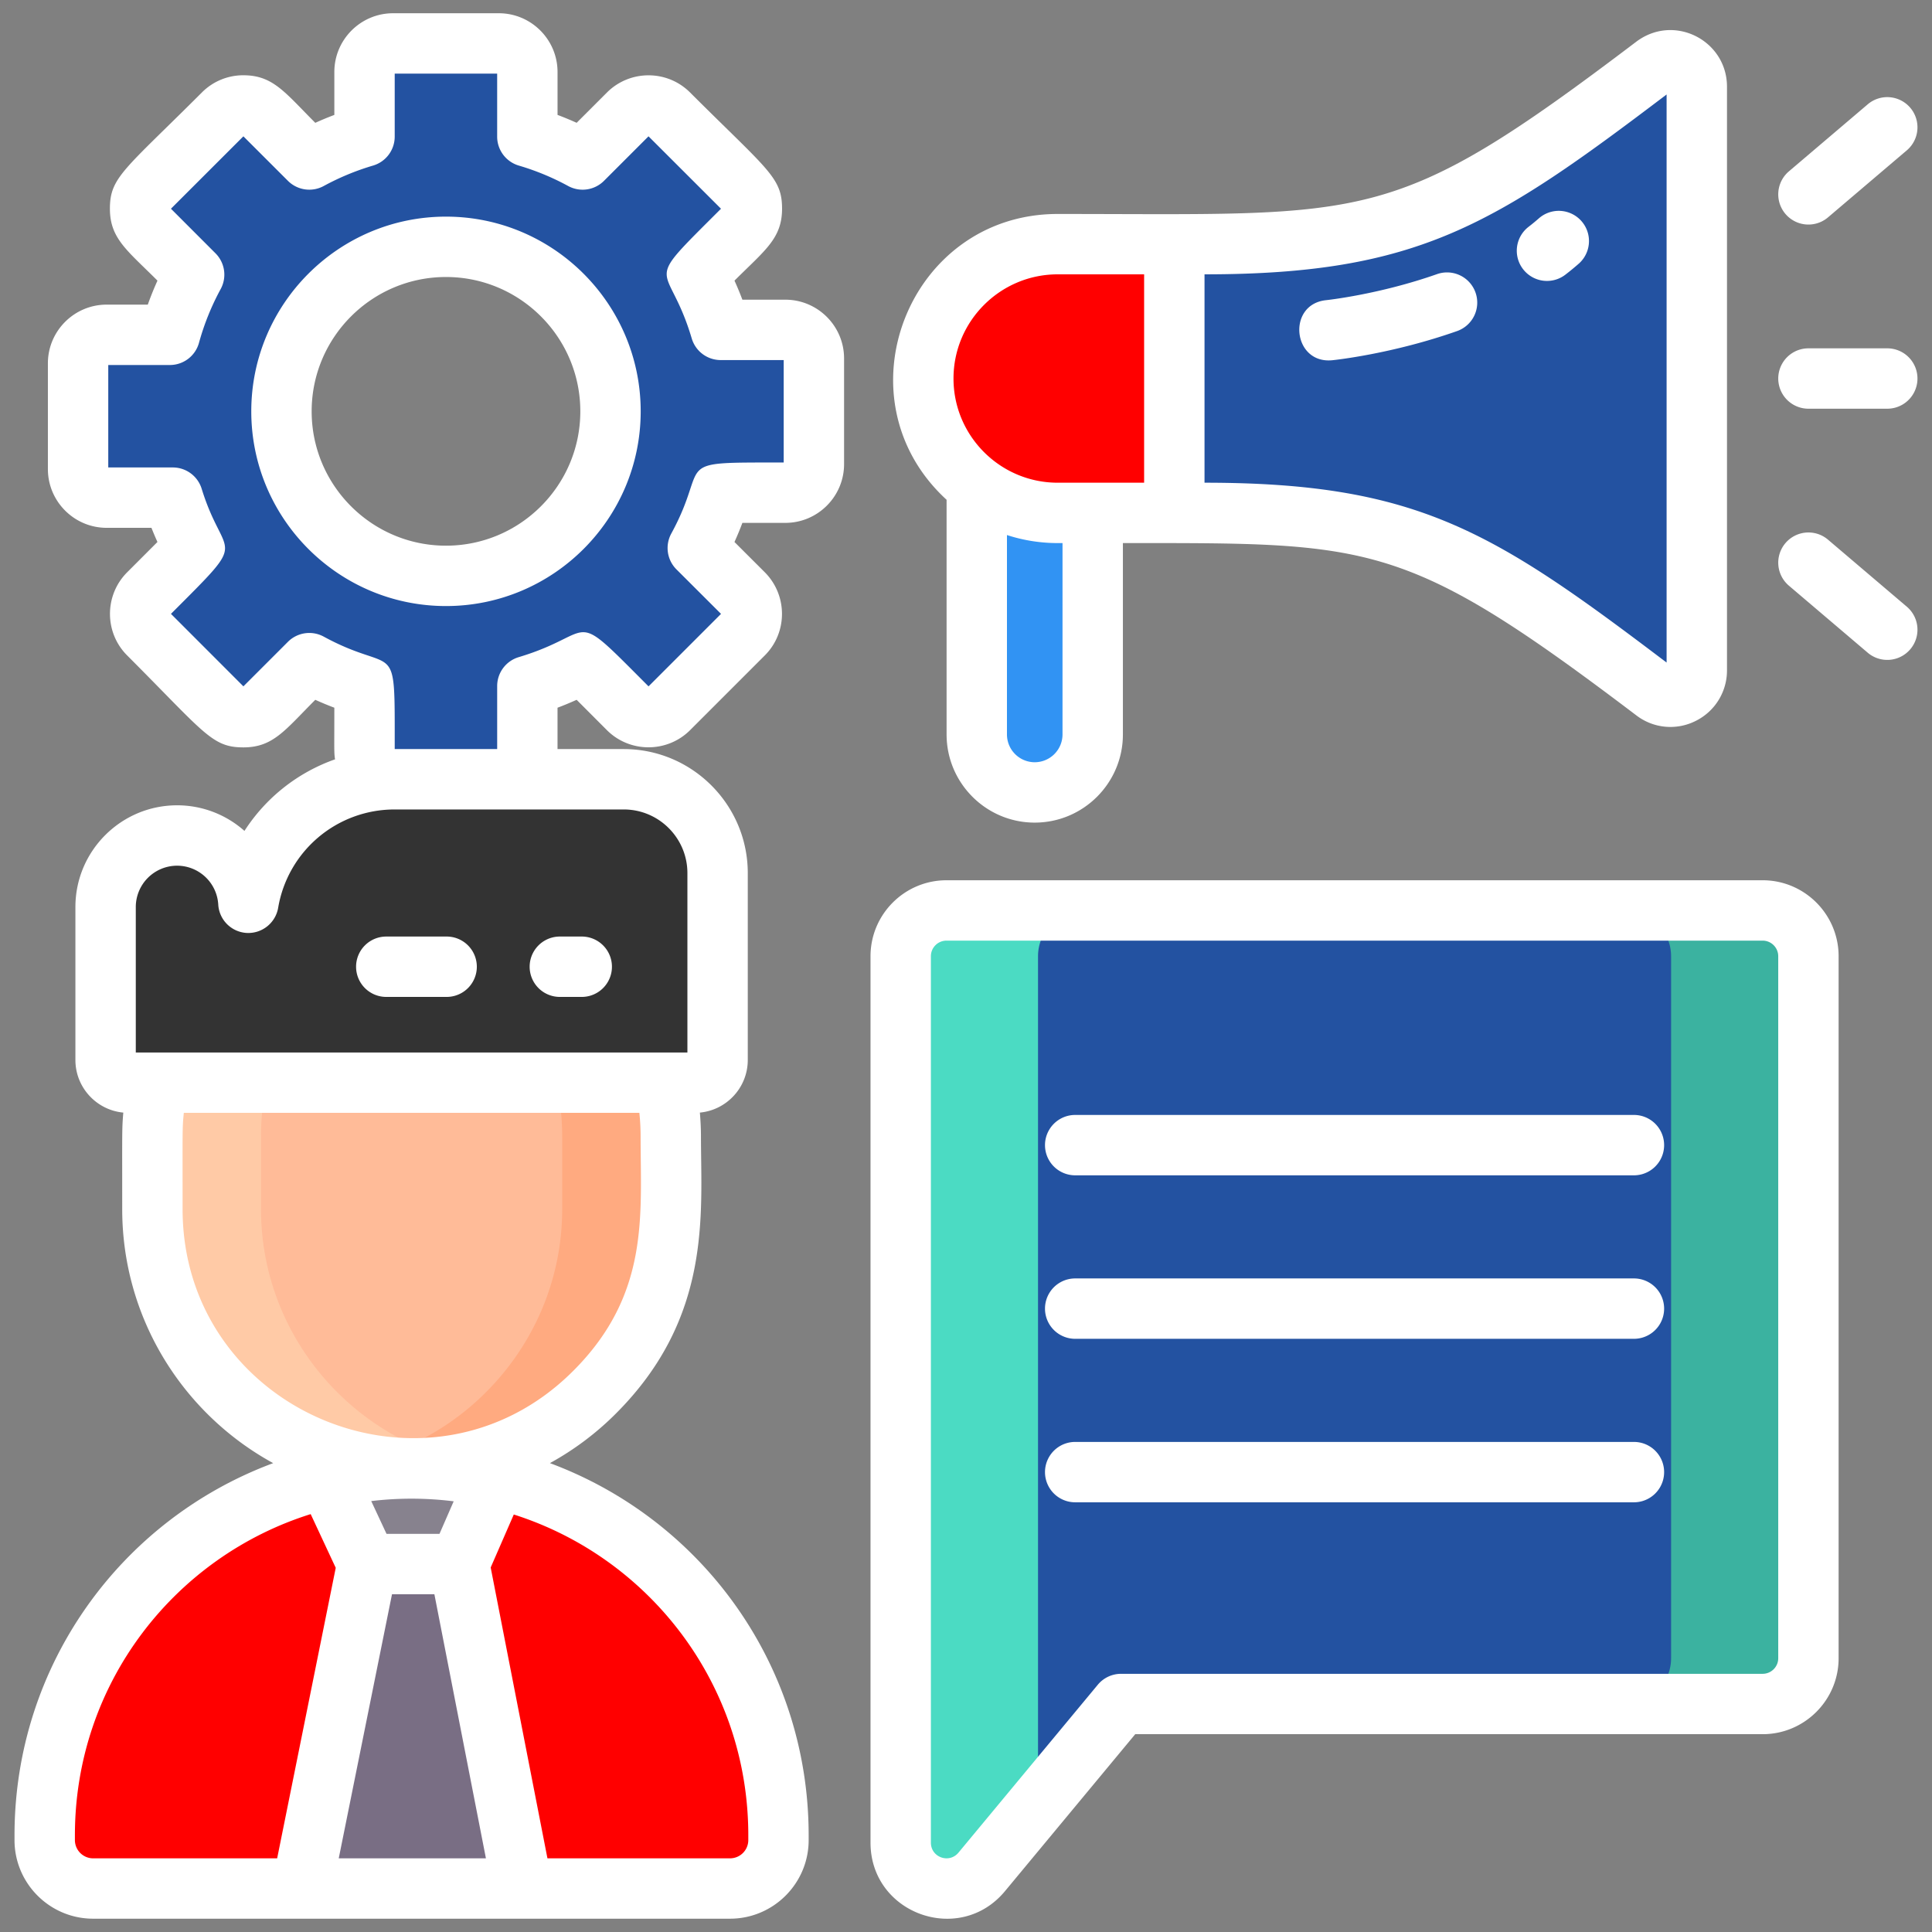
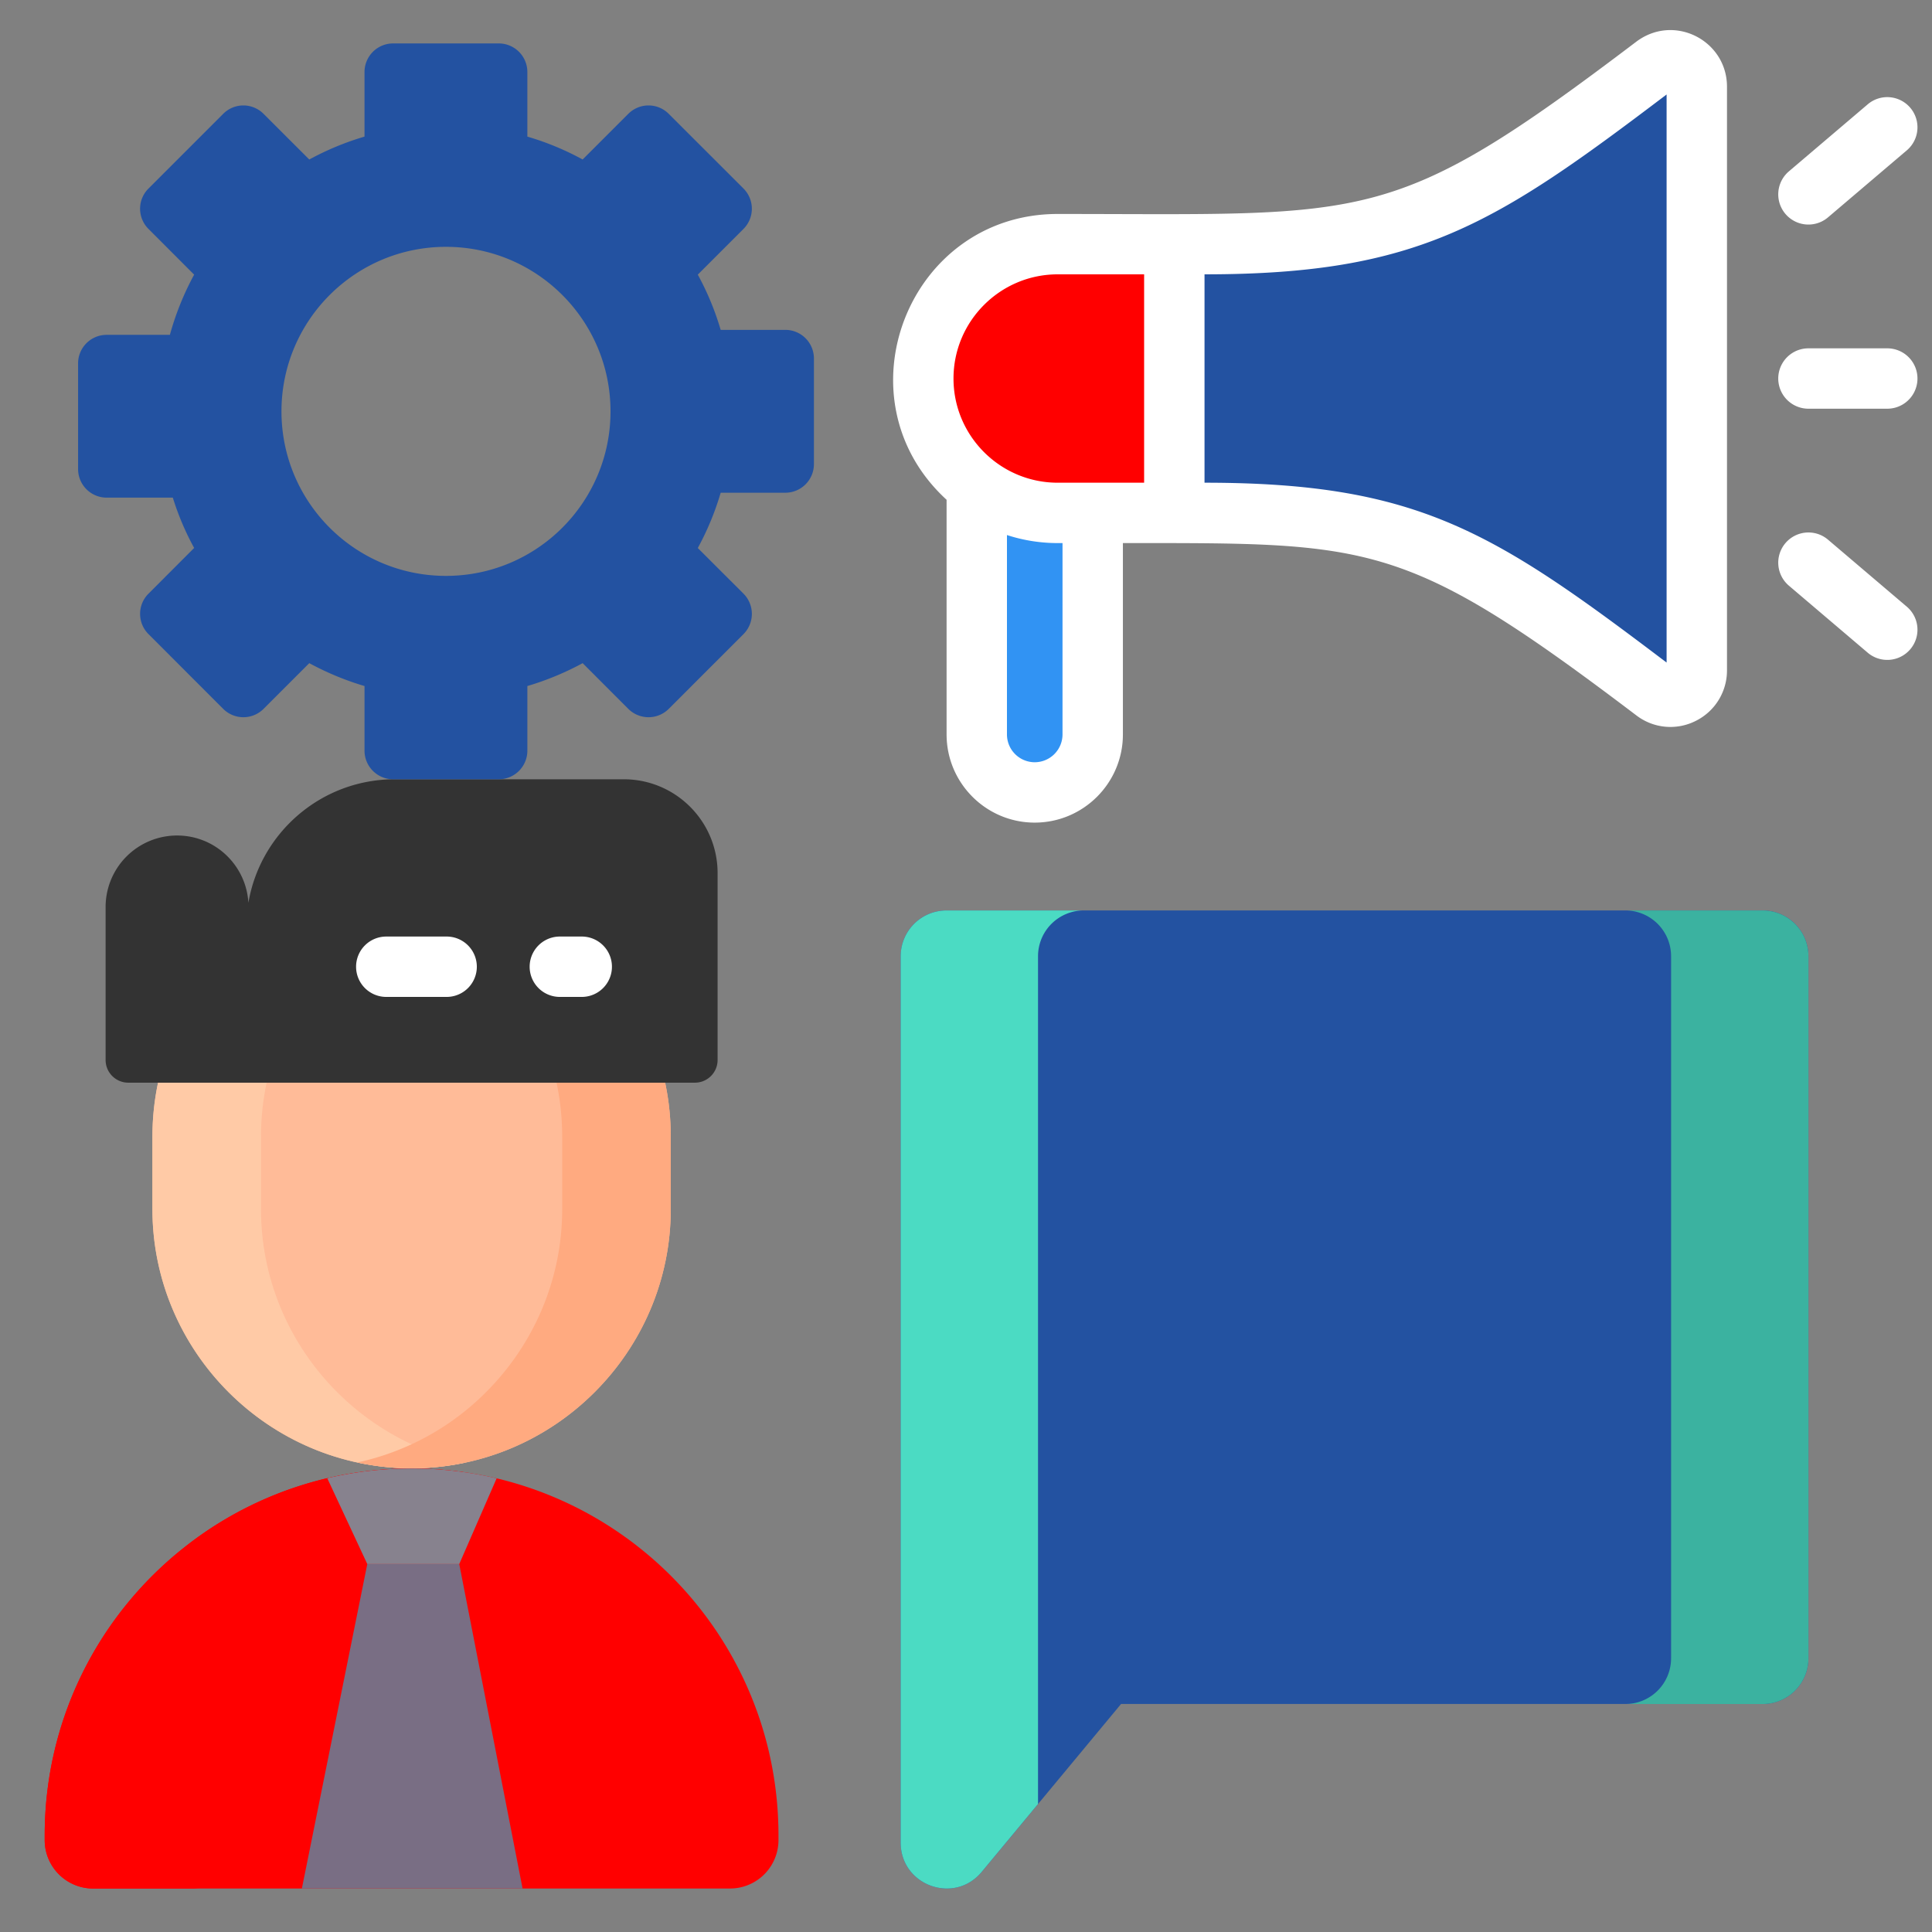
<svg xmlns="http://www.w3.org/2000/svg" version="1.1" width="512" height="512" x="0" y="0" viewBox="0 0 256 256" style="enable-background:new 0 0 512 512" xml:space="preserve" class="">
  <rect x="0" y="0" width="256" height="256" fill="#808080" stroke="none" />
  <g>
    <path fill="#ff0000" d="M103.153 243.199v.622a6.42 6.42 0 0 1-6.417 6.417H12.342a6.42 6.42 0 0 1-6.417-6.417v-.622c0-15.426 7.18-29.177 18.384-38.078a48.371 48.371 0 0 1 19.051-9.254 48.9 48.9 0 0 1 11.172-1.29h.013c3.876 0 7.649.456 11.262 1.309a48.469 48.469 0 0 1 16.645 7.501 42.92 42.92 0 0 1 2.316 1.733 48.247 48.247 0 0 1 4.145 3.696c8.799 8.799 14.24 20.953 14.24 34.383z" opacity="1" data-original="#ffe2e2" class="" />
    <path fill="#ff0000" d="M61.734 195.109a45.612 45.612 0 0 0-3.981.758 48.565 48.565 0 0 0-16.74 7.521 49.948 49.948 0 0 0-2.312 1.736c-11.205 8.893-18.39 22.65-18.39 38.076v.623a6.424 6.424 0 0 0 6.418 6.418h-14.39a6.424 6.424 0 0 1-6.418-6.418v-.623c0-15.426 7.185-29.183 18.39-38.076a49.948 49.948 0 0 1 2.312-1.736 48.565 48.565 0 0 1 16.74-7.521 48.734 48.734 0 0 1 11.167-1.285h.019c2.446 0 4.844.182 7.185.527z" opacity="1" data-original="#ffefee" class="" />
    <path fill="#ffbb98" d="M20.2 150.611v9.605c0 18.887 15.453 34.339 34.339 34.339 18.887 0 34.339-15.453 34.339-34.339v-9.605c0-18.881-15.243-34.22-34.123-34.339-19.049-.12-34.555 15.289-34.555 34.339z" opacity="1" data-original="#ffbb98" class="" />
-     <path fill="#ff0000" d="M103.158 243.2v.623a6.424 6.424 0 0 1-6.418 6.418H82.35a6.424 6.424 0 0 0 6.418-6.418v-.623c0-13.431-5.449-25.585-14.246-34.382a45.831 45.831 0 0 0-4.144-3.693 45.097 45.097 0 0 0-2.312-1.736 48.765 48.765 0 0 0-16.644-7.502 46.729 46.729 0 0 0-4.077-.777 49.442 49.442 0 0 1 7.185-.527h.019c3.876 0 7.646.451 11.262 1.305a48.765 48.765 0 0 1 16.644 7.502 45.097 45.097 0 0 1 2.312 1.736 45.712 45.712 0 0 1 4.144 3.693c8.798 8.796 14.247 20.951 14.247 34.381z" opacity="1" data-original="#ffcfcf" class="" />
    <path fill="#87828e" d="m65.807 195.888-4.954 11.358H48.669l-5.308-11.377a48.9 48.9 0 0 1 11.172-1.29h.013c3.875 0 7.648.455 11.261 1.309z" opacity="1" data-original="#87828e" />
    <path fill="#796e84" d="m48.668 207.245-8.669 42.997h29.245l-8.391-42.997z" opacity="1" data-original="#796e84" class="" />
    <path fill="#ffcaa6" d="M61.734 193.786a33.63 33.63 0 0 1-7.195.767c-18.889 0-34.344-15.445-34.344-34.334v-9.612c0-18.975 15.397-34.334 34.353-34.334h.211a34.81 34.81 0 0 1 6.984.758c-15.512 3.3-27.158 17.076-27.158 33.576v9.612c0 16.423 11.685 30.238 27.149 33.567z" opacity="1" data-original="#ffcaa6" class="" />
    <path fill="#ffaa80" d="M88.883 150.606v9.612c0 9.449-3.866 18.025-10.092 24.252-6.216 6.226-14.812 10.082-24.252 10.082-2.465 0-4.873-.259-7.195-.767a34.265 34.265 0 0 0 17.057-9.315c6.226-6.226 10.092-14.803 10.092-24.252v-9.612c0-16.481-11.627-30.276-27.139-33.576a34.214 34.214 0 0 1 7.195-.758h.211c18.879.115 34.123 15.455 34.123 34.334z" opacity="1" data-original="#ffaa80" class="" />
    <path fill="#333333" d="M82.652 103.258H52.313c-9.74 0-17.822 7.076-19.4 16.367-.29-4.971-4.402-8.916-9.446-8.916a9.474 9.474 0 0 0-9.474 9.474v20.272a3.005 3.005 0 0 0 3.005 3.005H92.08a3.005 3.005 0 0 0 3.005-3.005v-24.764c0-6.866-5.566-12.433-12.433-12.433z" opacity="1" data-original="#b76c6c" class="" />
    <path fill="#3193f3" d="M129.429 60.242v37.073c0 4.242 3.438 7.68 7.68 7.68s7.68-3.438 7.68-7.68V60.242z" opacity="1" data-original="#3193f3" class="" />
    <path fill="#ff0000" d="M155.602 67.961H140.15c-9.834 0-17.805-7.972-17.805-17.805 0-9.834 7.972-17.805 17.805-17.805h15.452z" opacity="1" data-original="#f9d335" class="" />
    <path fill="#2352a1" d="M224.835 11.491V88.82c0 2.873-3.288 4.532-5.577 2.797-20.147-15.272-31.185-23.656-56.733-23.656h-6.92V32.35h6.92c25.548 0 36.586-8.384 56.733-23.656 2.289-1.735 5.577-.075 5.577 2.797z" opacity="1" data-original="#5fcdff" class="" />
    <path fill="#ff0000" d="M150.461 67.963h-10.313c-9.832 0-17.801-7.976-17.801-17.807 0-4.916 1.994-9.364 5.212-12.589a17.745 17.745 0 0 1 12.589-5.219h10.313a17.745 17.745 0 0 0-12.589 5.219 17.768 17.768 0 0 0-5.212 12.589c.001 9.832 7.969 17.807 17.801 17.807z" opacity="1" data-original="#f9e27d" class="" />
    <path fill="#2352a1" d="M224.833 11.488v77.335c0 2.867-3.286 4.531-5.576 2.791-1.636-1.238-3.211-2.434-4.737-3.575V12.272c1.526-1.141 3.101-2.338 4.737-3.575 2.29-1.74 5.576-.076 5.576 2.791z" opacity="1" data-original="#30b6ff" class="" />
    <path fill="#2352a1" d="M125.414 120.639h108.145a6.066 6.066 0 0 1 6.066 6.066v93.017a6.066 6.066 0 0 1-6.066 6.066h-85.015l-18.462 22.248c-3.627 4.371-10.735 1.806-10.735-3.874V126.704a6.067 6.067 0 0 1 6.067-6.065z" opacity="1" data-original="#44c7b6" class="" />
    <path fill="#4bdbc3" d="M143.61 120.639a6.068 6.068 0 0 0-6.066 6.066v112.336l-7.461 8.99c-3.628 4.38-10.738 1.808-10.738-3.87V126.706a6.068 6.068 0 0 1 6.066-6.066h18.199z" opacity="1" data-original="#4bdbc3" class="" />
    <path fill="#3bb2a0" d="M239.628 126.706v93.021a6.068 6.068 0 0 1-6.066 6.066h-18.199a6.068 6.068 0 0 0 6.066-6.066v-93.021a6.068 6.068 0 0 0-6.066-6.066h18.199a6.067 6.067 0 0 1 6.066 6.066z" opacity="1" data-original="#3bb2a0" class="" />
    <path fill="#2352a1" d="M104.057 43.709h-8.564a36.89 36.89 0 0 0-3.033-7.319l6.058-6.058a3.786 3.786 0 0 0 0-5.349l-9.907-9.899a3.78 3.78 0 0 0-5.357 0l-6.05 6.05a36.957 36.957 0 0 0-7.327-3.033V9.538a3.789 3.789 0 0 0-3.783-3.783H52.091A3.79 3.79 0 0 0 48.3 9.538v8.564a37.373 37.373 0 0 0-7.319 3.033l-6.058-6.05a3.77 3.77 0 0 0-5.349 0l-9.899 9.899a3.77 3.77 0 0 0 0 5.349l6.05 6.058a37.759 37.759 0 0 0-3.214 7.978h-8.382a3.781 3.781 0 0 0-3.783 3.775v14.012a3.789 3.789 0 0 0 3.783 3.783h8.77a36.117 36.117 0 0 0 2.827 6.668l-6.05 6.058a3.78 3.78 0 0 0 0 5.357l9.899 9.907a3.786 3.786 0 0 0 5.349 0l6.058-6.058a37.869 37.869 0 0 0 7.319 3.033v8.563a3.791 3.791 0 0 0 3.791 3.791h14.003a3.79 3.79 0 0 0 3.783-3.791v-8.563a38.001 38.001 0 0 0 7.327-3.033l6.05 6.058a3.796 3.796 0 0 0 5.357 0l9.907-9.907a3.796 3.796 0 0 0 0-5.357l-6.058-6.05a36.957 36.957 0 0 0 3.033-7.327h8.564a3.79 3.79 0 0 0 3.791-3.783V47.501a3.792 3.792 0 0 0-3.792-3.792zm-44.96 32.598c-12.042 0-21.8-9.759-21.8-21.8 0-12.042 9.759-21.8 21.8-21.8s21.8 9.759 21.8 21.8-9.758 21.8-21.8 21.8z" opacity="1" data-original="#5fcdff" class="" />
    <g fill="#5f266d">
      <path d="M74.182 132.097h2.903a4 4 0 0 0 0-8h-2.903a4 4 0 0 0 0 8zM47.182 128.097a4 4 0 0 0 4 4h8a4 4 0 0 0 0-8h-8a4 4 0 0 0-4 4zM239.628 54.156h10.446a4 4 0 0 0 0-8h-10.446a4 4 0 0 0 0 8zM242.22 28.802l10.446-8.884a4 4 0 1 0-5.184-6.094l-10.446 8.884a4 4 0 1 0 5.184 6.094zM242.22 71.509a4 4 0 1 0-5.184 6.094l10.446 8.884a4 4 0 0 0 5.184-6.094zM125.428 66.224v31.09c0 6.443 5.237 11.686 11.676 11.686 6.443 0 11.686-5.242 11.686-11.686V71.961c33.024 0 37.357-.423 68.051 22.844a7.42 7.42 0 0 0 7.828.731 7.458 7.458 0 0 0 4.166-6.716V11.491c0-6.131-7.017-9.757-12.049-5.943-32.395 24.558-35.092 22.803-76.635 22.803-19.819 0-29.34 24.47-14.723 37.873zm34.177-29.873c28.354 0 38.487-6.598 61.229-23.832v75.274c-22.863-17.327-32.945-23.832-61.229-23.832zm-18.816 60.964a3.69 3.69 0 0 1-3.686 3.686 3.685 3.685 0 0 1-3.676-3.686V70.896a21.73 21.73 0 0 0 6.723 1.065h.639zm-.638-60.964h11.451v27.61l-6.813-.001c-.597 0 1.917.001-4.639.001-7.612 0-13.806-6.192-13.806-13.805s6.194-13.805 13.807-13.805z" fill="#ffffff" opacity="1" data-original="#5f266d" class="" />
-       <path d="M207.421 36.395c.636-.489 1.255-1 1.841-1.517a4.001 4.001 0 0 0-5.296-5.996c-.451.398-.93.793-1.423 1.173a3.999 3.999 0 0 0-.73 5.609 3.998 3.998 0 0 0 5.608.731zM176.537 47.733c.318-.032 7.899-.829 16.5-3.852a4 4 0 1 0-2.653-7.547c-7.664 2.692-14.593 3.433-14.662 3.439-5.247.54-4.455 8.483.815 7.96zM233.559 116.639H125.414c-5.551 0-10.066 4.516-10.066 10.066v117.458c0 9.427 11.805 13.669 17.813 6.429l17.263-20.803h83.136c5.551 0 10.066-4.516 10.066-10.066v-93.018c-.001-5.55-4.516-10.066-10.067-10.066zm2.066 103.084c0 1.14-.927 2.066-2.066 2.066h-85.015c-1.19 0-2.318.53-3.078 1.445l-18.462 22.248c-1.238 1.493-3.656.627-3.656-1.319V126.705c0-1.14.927-2.066 2.066-2.066h108.145c1.14 0 2.066.927 2.066 2.066zM104.06 39.711h-5.69a40.876 40.876 0 0 0-1.047-2.526c4-3.999 6.3-5.565 6.304-9.52.004-4.171-1.881-5.115-12.19-15.411-3.031-3.03-7.968-3.033-11.009-.001l-4.02 4.02a41.168 41.168 0 0 0-2.531-1.047V9.541c0-4.293-3.493-7.786-7.786-7.786H52.088c-4.293 0-7.786 3.493-7.786 7.786v5.687c-.852.32-1.694.67-2.525 1.047-4.022-4.018-5.584-6.302-9.526-6.302a7.719 7.719 0 0 0-5.501 2.28C16.461 22.536 14.56 23.486 14.564 27.665c.004 3.95 2.292 5.508 6.302 9.521a41.212 41.212 0 0 0-1.283 3.179h-5.451c-4.293 0-7.786 3.49-7.786 7.78v14.009c0 4.293 3.493 7.786 7.786 7.786h5.936c.248.631.514 1.256.794 1.875l-4.023 4.027c-3.024 3.039-3.021 7.975.006 11.002C27.14 97.148 28.077 99.032 32.25 99.032c3.959 0 5.524-2.298 9.528-6.303.828.375 1.67.724 2.523 1.046 0 5.716-.052 5.856.094 6.841a23.594 23.594 0 0 0-12.004 9.483 13.42 13.42 0 0 0-8.925-3.392c-7.43 0-13.474 6.045-13.474 13.475v20.271c0 3.64 2.792 6.638 6.346 6.971-.186 2.252-.144 2.252-.144 12.793 0 14.5 8.096 27.145 20.005 33.656-20.174 7.497-34.276 26.785-34.276 49.324v.622c0 5.744 4.673 10.417 10.417 10.417h84.395c5.744 0 10.417-4.673 10.417-10.417v-.622c0-22.504-14.063-41.806-34.284-49.326a38.538 38.538 0 0 0 8.749-6.574c12.756-12.755 11.265-26.475 11.265-36.692 0-1.063-.057-2.124-.144-3.181 3.554-.333 6.346-3.331 6.346-6.971v-24.764c0-9.061-7.372-16.433-16.433-16.433h-8.775v-5.48a42.308 42.308 0 0 0 2.531-1.048l4.029 4.037c3.034 3.013 7.967 3.01 10.999-.011l9.91-9.91c3.028-3.028 3.031-7.964-.002-11.012l-4.021-4.014c.376-.83.726-1.675 1.048-2.534h5.688c4.293 0 7.786-3.493 7.786-7.786V47.497c.002-4.293-3.491-7.786-7.784-7.786zM36.725 246.239H12.342a2.42 2.42 0 0 1-2.417-2.417v-.622c0-20.215 13.3-36.95 31.242-42.572l3.32 7.116zm8.16 0 7.057-34.993h5.617l6.829 34.993zm4.305-47.338a44.813 44.813 0 0 1 10.925.031l-1.881 4.313h-7.018zm49.964 44.298v.622a2.42 2.42 0 0 1-2.417 2.417H72.539L65.018 207.7l3.062-7.02c17.997 5.728 31.074 22.514 31.074 42.519zm-23.195-61.554c-19.065 19.094-51.764 5.478-51.764-21.426 0-10.64-.046-10.736.163-12.76H84.72c.108 1.044.163 2.095.163 3.147 0 10.412 1.231 20.886-8.924 31.039zm6.694-74.387c4.649 0 8.433 3.783 8.433 8.433v23.769H17.993v-19.276a5.48 5.48 0 0 1 5.474-5.475 5.47 5.47 0 0 1 5.453 5.15 4 4 0 0 0 3.773 3.761 4.016 4.016 0 0 0 4.163-3.324 15.63 15.63 0 0 1 15.457-13.037h30.34zm21.193-45.972c-15.372 0-9.598-.278-14.896 9.412a4 4 0 0 0 .684 4.75l5.905 5.894-9.605 9.605c-10.751-10.77-6.504-7.074-17.202-3.872a4 4 0 0 0-2.854 3.832v8.348H52.302c0-15.305.331-9.603-9.409-14.9a4.005 4.005 0 0 0-4.738.686l-5.904 5.904-9.598-9.604c10.654-10.663 7.092-6.78 4.068-16.58a4 4 0 0 0-3.822-2.82h-8.554V48.365h8.165a3.998 3.998 0 0 0 3.855-2.935 33.565 33.565 0 0 1 2.873-7.125 3.998 3.998 0 0 0-.684-4.741l-5.902-5.907 9.598-9.592 5.905 5.899a4.004 4.004 0 0 0 4.737.685 33.537 33.537 0 0 1 6.539-2.71 4 4 0 0 0 2.87-3.837V9.755h13.575v8.348a4 4 0 0 0 2.87 3.837 33.329 33.329 0 0 1 6.538 2.706 4 4 0 0 0 4.745-.682l5.902-5.901 9.605 9.595c-10.842 10.839-7.053 6.483-3.876 17.19a4 4 0 0 0 3.835 2.863h8.349v13.575z" fill="#ffffff" opacity="1" data-original="#5f266d" class="" />
-       <path d="M59.095 28.705c-14.226 0-25.799 11.574-25.799 25.8s11.573 25.8 25.799 25.8 25.8-11.574 25.8-25.8-11.574-25.8-25.8-25.8zm0 43.6c-9.814 0-17.799-7.985-17.799-17.8s7.984-17.8 17.799-17.8 17.8 7.985 17.8 17.8-7.985 17.8-17.8 17.8zM216.505 147.736h-74.037a4 4 0 0 0 0 8h74.037a4 4 0 0 0 0-8zM216.505 169.399h-74.037a4 4 0 0 0 0 8h74.037a4 4 0 0 0 0-8zM216.505 191.063h-74.037a4 4 0 0 0 0 8h74.037a4 4 0 0 0 0-8z" fill="#ffffff" opacity="1" data-original="#5f266d" class="" />
    </g>
  </g>
</svg>